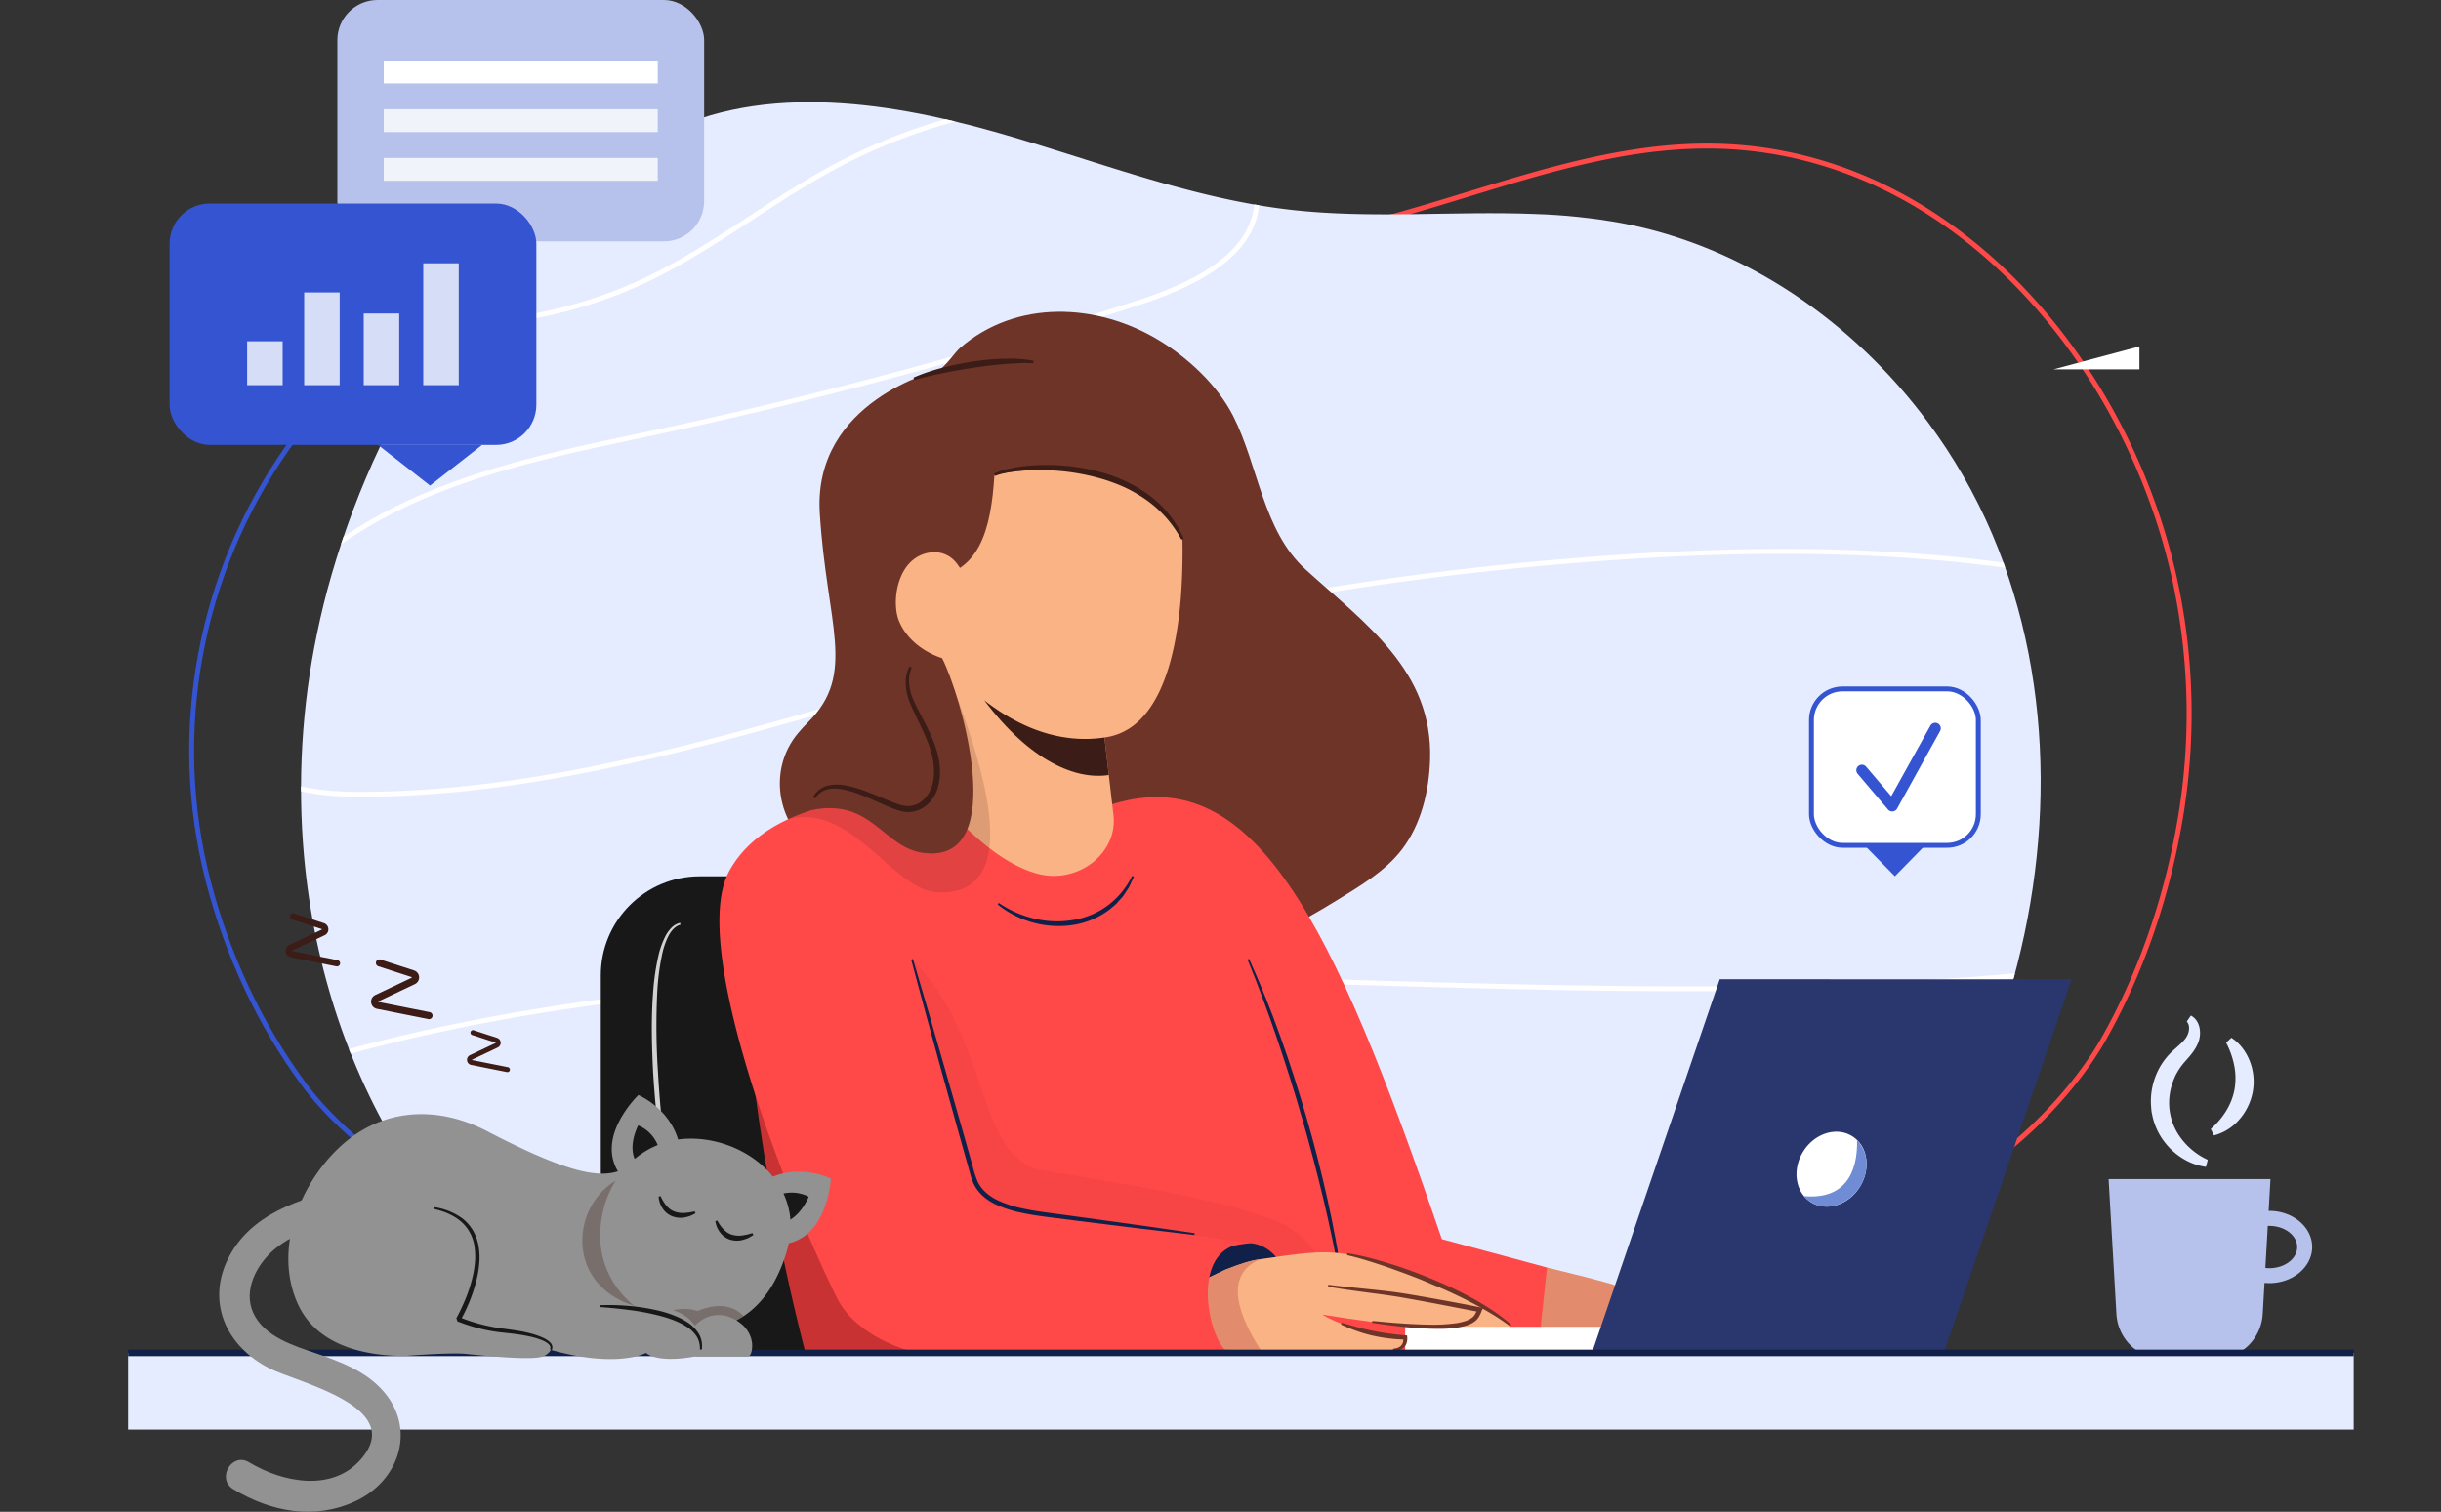
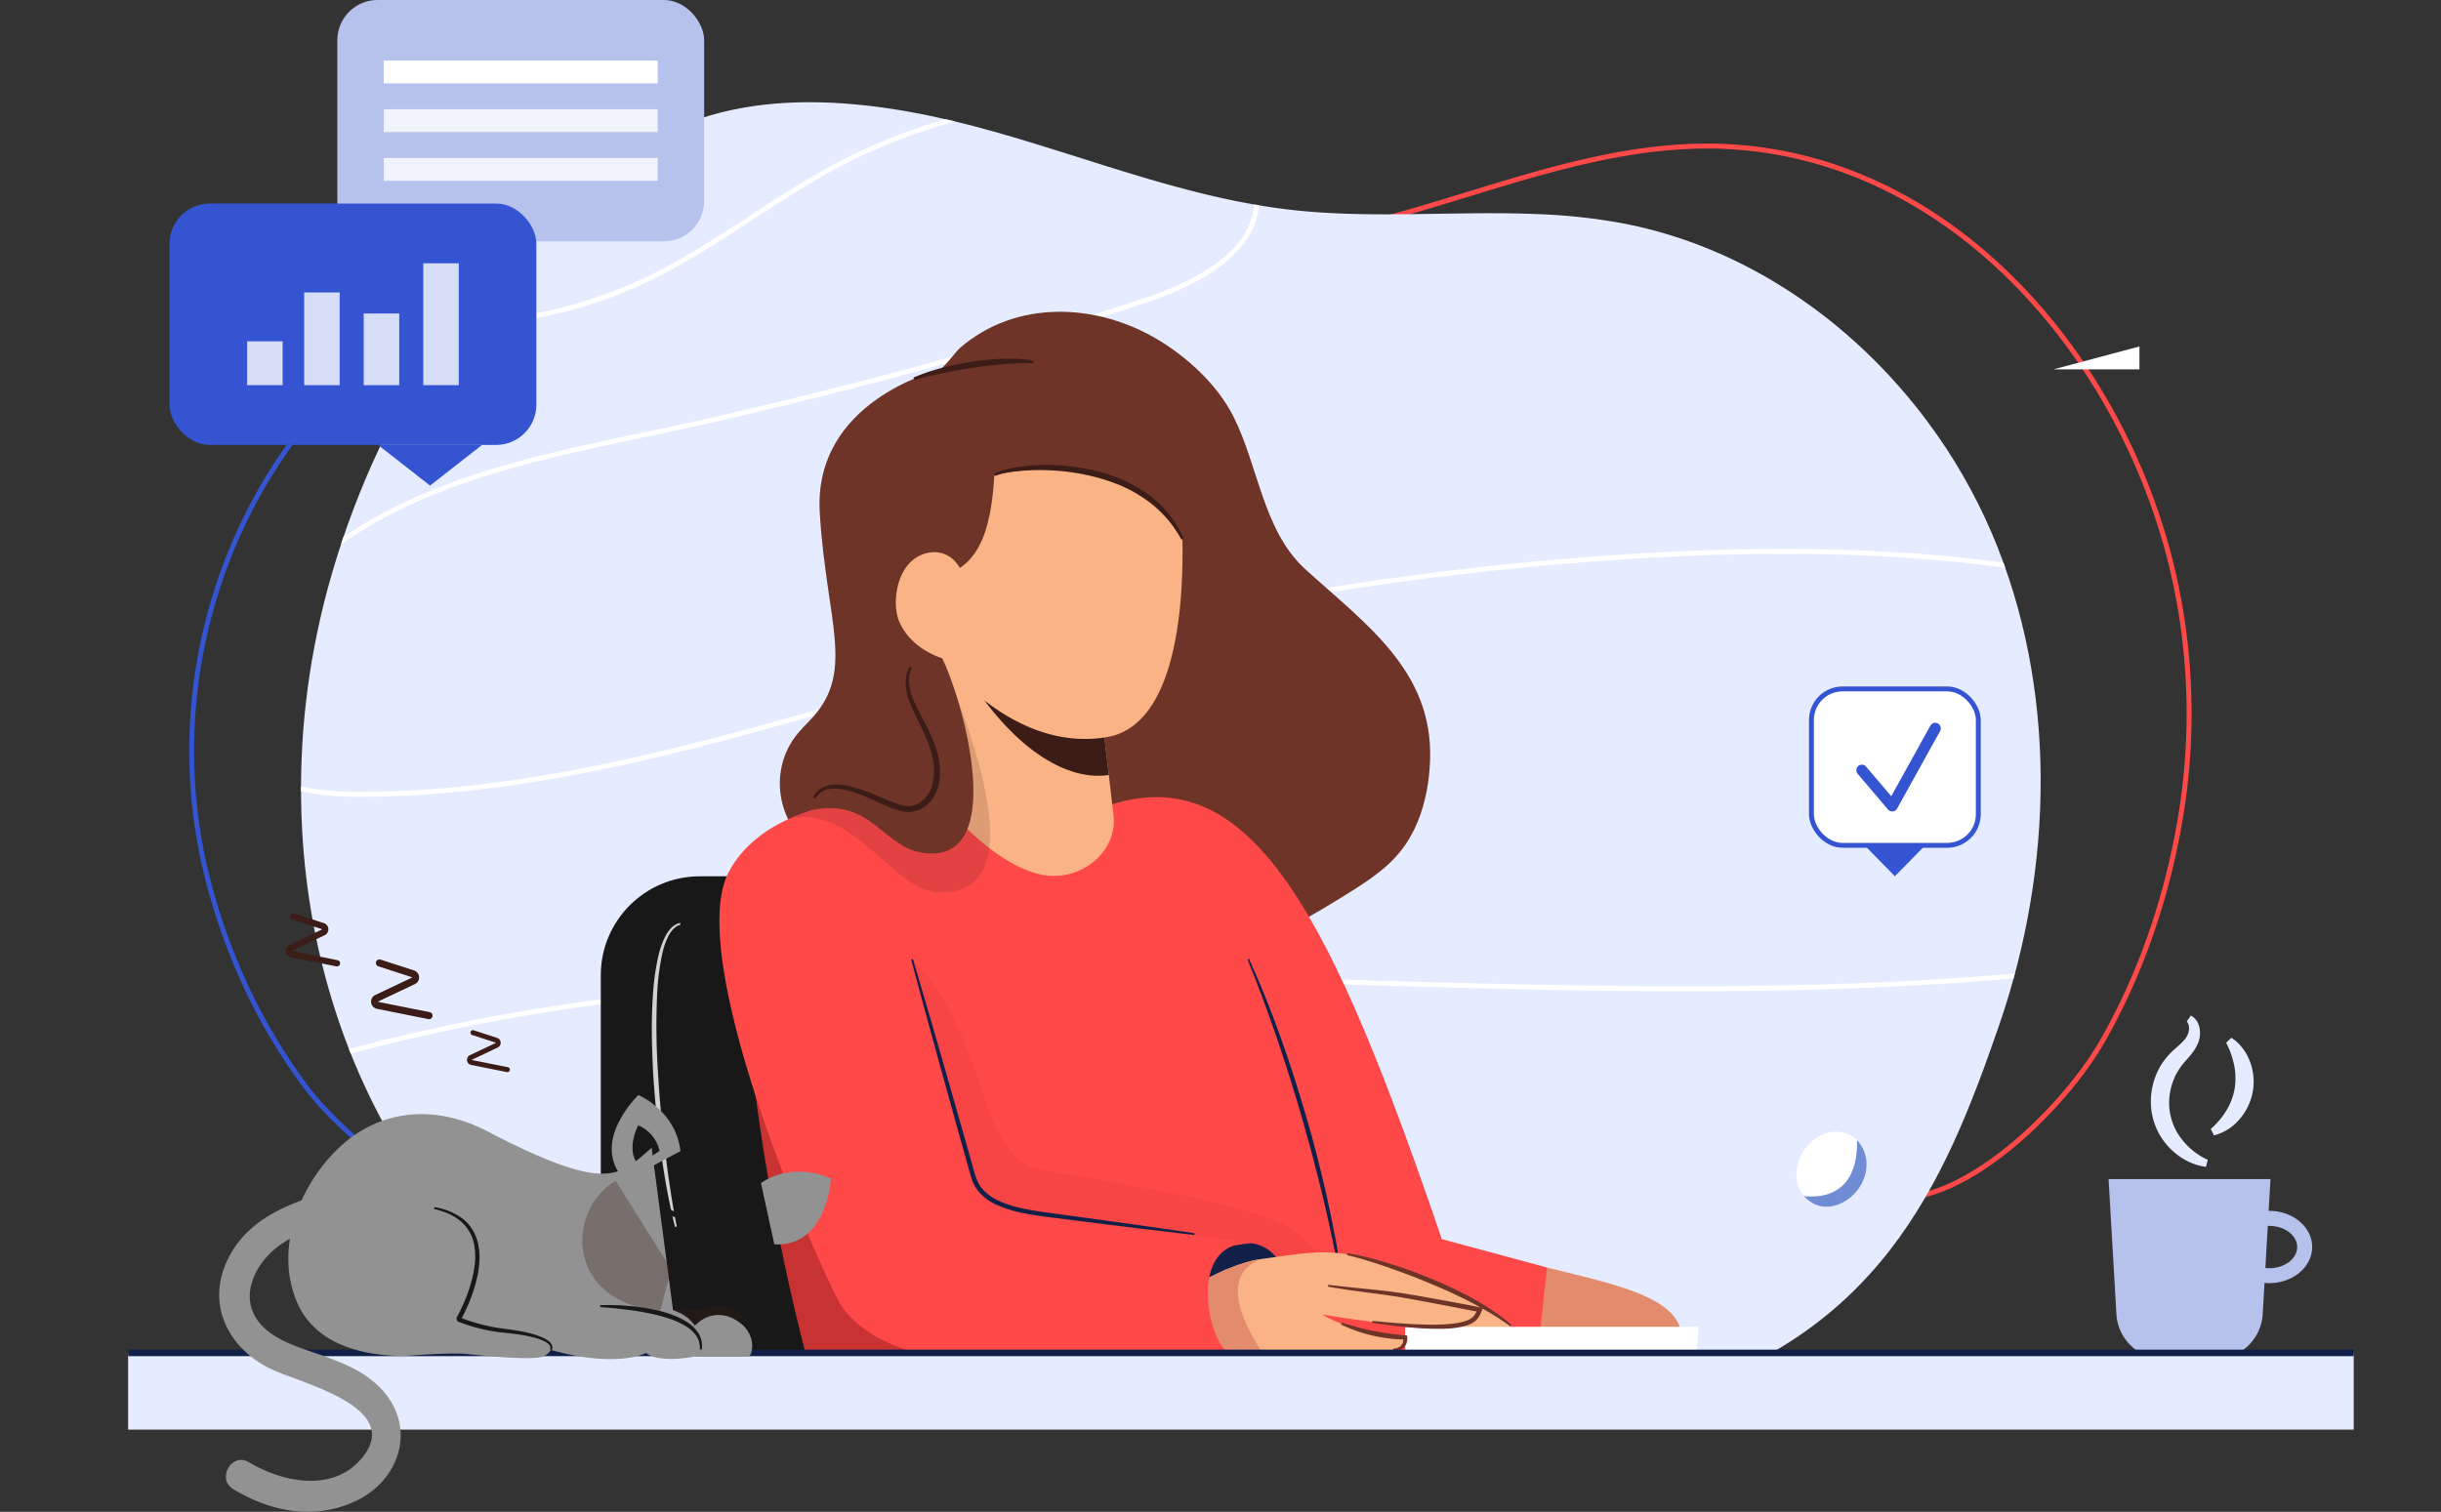
<svg xmlns="http://www.w3.org/2000/svg" id="Layer_1" data-name="Layer 1" viewBox="0 0 1874.01 1161">
  <rect x="0" y="0" width="1874.01" height="1161" fill="#333333" stroke="none" />
  <defs>
    <style>.cls-1,.cls-20,.cls-4,.cls-5{fill:none;}.cls-2{fill:#b7c2ec;}.cls-3{fill:#e5ecff;}.cls-4{stroke:#ff4949;stroke-width:3.82px;}.cls-20,.cls-23,.cls-4,.cls-5{stroke-miterlimit:10;}.cls-23,.cls-5{stroke:#3454d1;stroke-width:3.75px;}.cls-6{clip-path:url(#clip-path);}.cls-7{fill:#e6ecff;}.cls-11,.cls-23,.cls-8{fill:#fff;}.cls-9{fill:#e28b6d;}.cls-10{fill:#181818;}.cls-11,.cls-27{opacity:0.8;}.cls-12{fill:#c93232;}.cls-13{fill:#6f3428;}.cls-14{fill:#ff4949;}.cls-15{fill:#e23b3b;}.cls-15,.cls-26{opacity:0.3;}.cls-16{fill:#102048;}.cls-17{fill:#f9b384;}.cls-18{fill:#29376e;}.cls-19{fill:#708cd5;}.cls-20{stroke:#102048;stroke-width:5px;}.cls-21,.cls-22,.cls-26{fill:#3c1c16;}.cls-22{opacity:0.15;}.cls-24{fill:#3454d1;}.cls-25{fill:#929292;}</style>
    <clipPath id="clip-path" transform="translate(-57.31 -568.42)">
      <path class="cls-1" d="M1592,1356c-42.07,121.74-92.32,242-267.1,288.4l-755.42-8C399.21,1556,306.19,1397.2,290.71,1225.92a584.19,584.19,0,0,1,10.1-171.54q4.65-22.5,11.1-44.73c39-134.55,121.63-261.4,244.5-332.95,79-46,180.15-30.8,264-7.2,75.6,21.27,149.45,51.07,227.5,60,62.18,7.13,125.43.8,187.8,3.25a455.48,455.48,0,0,1,66.5,7c94.23,17.7,177.75,75.47,235.08,152.72a420.45,420.45,0,0,1,49.3,85.7C1637.06,1096.75,1634,1234.23,1592,1356Z" />
    </clipPath>
  </defs>
  <path class="cls-2" d="M1799.48,1498.31l-.48,0,1.41-24.44H1676.12l6,103.66a36.72,36.72,0,0,0,36.66,34.6h39a36.73,36.73,0,0,0,36.67-34.6l1.38-23.92c1.21.11,2.44.18,3.68.18,18.15,0,32.91-12.45,32.91-27.75S1817.63,1498.31,1799.48,1498.31Zm0,44a27,27,0,0,1-3-.19l1.86-32.28c.38,0,.76,0,1.15,0,11.81,0,21.41,7.3,21.41,16.26S1811.29,1542.32,1799.48,1542.32Z" transform="translate(-57.31 -568.42)" />
  <path class="cls-3" d="M1750.85,1464.5c-12.19-1.58-23.69-8.65-31.53-18.73a50,50,0,0,1-8.76-17.23c-.5-1.56-.78-3.17-1.13-4.77s-.54-3.23-.62-4.86a52.06,52.06,0,0,1,0-9.75,54.22,54.22,0,0,1,5.29-18.64,50.54,50.54,0,0,1,5.12-8.29,51.77,51.77,0,0,1,6.46-7.06c2.19-2,4.3-3.79,6.1-5.56a30.36,30.36,0,0,0,2.5-2.62,17.66,17.66,0,0,0,1.86-2.64,12.69,12.69,0,0,0,1.74-6,7.66,7.66,0,0,0-1.73-5.48l3.13-4.56a12.05,12.05,0,0,1,4.28,3.76,15.78,15.78,0,0,1,2.26,5.16,20.52,20.52,0,0,1-.5,10.8c-2.47,7.06-7.18,11.68-10.7,15.8a48.3,48.3,0,0,0-4.54,6c-.7,1-1.26,2.11-1.88,3.16s-1.13,2.18-1.58,3.33a48.49,48.49,0,0,0-3.76,14.2,45.08,45.08,0,0,0,6.31,28.26,53.28,53.28,0,0,0,23.09,20.32Z" transform="translate(-57.31 -568.42)" />
  <path class="cls-3" d="M1754.57,1435.41A59.92,59.92,0,0,0,1766.7,1421a48.21,48.21,0,0,0,6.19-16.49,50.93,50.93,0,0,0-.27-17.57,65.52,65.52,0,0,0-6.25-17.79l4-3.8c6.46,4.12,11.33,10.7,14.17,18a43.56,43.56,0,0,1,2.23,23.59,44.62,44.62,0,0,1-10.36,21.29,38.6,38.6,0,0,1-19.39,12.13Z" transform="translate(-57.31 -568.42)" />
  <path class="cls-4" d="M773.44,1636.83c-158.72-30.74-270.83-123.22-322.87-266.48-82.77-227.88,5.92-563.8,243.22-637.61,94-29.23,209.38,23.11,305.93,22.4,135.6-1,257.55-84.22,392.26-73.61,175.37,13.82,303.57,175.38,336.45,339.31A484.41,484.41,0,0,1,1732,1192c-9.82,61.55-29.82,121.86-60.18,175.19-26.15,45.95-86.62,106.78-138.06,119Z" transform="translate(-57.31 -568.42)" />
  <path class="cls-5" d="M1198.3,1611.38c156.86-38.73,276.72-155.7,318-289.54,65.73-212.9-48.71-512.43-292.31-563.46-49.48-10.36-101.63-7.74-151.83-1.94-82,9.48-166.12,21.39-248.76,18.75-80.37-2.56-158.31-26.19-239.3-24.37-267.69,6-428,261.67-366.57,495.75,14.52,55.32,39.15,108.82,73.65,155.27,29.71,40,95,91.25,147.5,98.9Z" transform="translate(-57.31 -568.42)" />
  <g class="cls-6">
    <path class="cls-7" d="M1592,1356c-42.07,121.74-92.32,242-267.1,288.4l-755.42-8C399.21,1556,306.19,1397.2,290.71,1225.92a584.19,584.19,0,0,1,10.1-171.54q4.65-22.5,11.1-44.73c39-134.55,121.63-261.4,244.5-332.95,79-46,180.15-30.8,264-7.2,75.6,21.27,149.45,51.07,227.5,60,62.18,7.13,125.43.8,187.8,3.25a455.48,455.48,0,0,1,66.5,7c94.23,17.7,177.75,75.47,235.08,152.72a420.45,420.45,0,0,1,49.3,85.7C1637.06,1096.75,1634,1234.23,1592,1356Z" transform="translate(-57.31 -568.42)" />
    <path class="cls-8" d="M155,1540.33c-3.44-41.82,20-86.92,61.11-117.69,37.47-28,83.7-42.32,128.08-53.58,246.58-62.59,507-55.12,758.91-47.9,225.09,6.46,457.86,13.13,680.69-30,31.73-6.14,65.07-13.62,93.45-31.22,30.48-18.91,49.78-48.54,50.36-77.31,1.1-54-57.36-90.94-92.3-108.18-132.69-65.48-296-90.11-513.8-77.54a2461.14,2461.14,0,0,0-488.77,78.47c-36,9.57-72.65,20.16-108.06,30.39-126.76,36.65-257.82,74.53-391.5,74.53h-2c-36.29-.1-82.88-7.45-98.76-41.88-11.21-24.3-1.78-52,8.1-70.92,33-63.31,95.48-100.21,142.08-120,52.33-22.24,109.21-34.34,164.2-46l19.58-4.18a3708.17,3708.17,0,0,0,365-98.41c56.64-18.42,85.7-42.38,88.86-73.24,2.8-27.38-17.29-51.35-38.45-63-25.34-13.92-55.29-15.73-78.54-15.74h-.33a432.19,432.19,0,0,0-201.45,49.82c-22.89,12.1-45,26.51-66.34,40.44-28.27,18.44-57.51,37.51-89,51.54C485.1,815.81,413,825.8,331.59,818.38c-62.82-5.73-110.7-21.15-146.38-47.15-21.53-15.69-39.5-35.92-56.88-55.5-21.12-23.78-43-48.37-71-64.34l1.86-3.26c28.6,16.28,50.65,41.11,72,65.12,17.24,19.42,35.08,39.5,56.28,55,35.12,25.59,82.39,40.78,144.51,46.44,80.7,7.36,152.24-2.52,212.6-29.38,31.24-13.9,60.35-32.89,88.5-51.25,21.43-14,43.59-28.43,66.63-40.62a436.1,436.1,0,0,1,203.21-50.25h.33c23.7,0,54.26,1.87,80.35,16.2,22.24,12.21,43.34,37.55,40.37,66.63-3.33,32.49-33.23,57.49-91.43,76.43a3709.32,3709.32,0,0,1-365.38,98.5q-9.78,2.11-19.59,4.19C492.7,916.74,436,928.8,384,950.9c-46,19.57-107.71,56-140.22,118.3-9.49,18.2-18.58,44.71-8,67.62,15,32.64,60.16,39.6,95.36,39.7h2c133.16,0,264-37.81,390.47-74.38,35.43-10.24,72.06-20.83,108.14-30.41a2464.83,2464.83,0,0,1,489.51-78.59c218.52-12.62,382.38,12.14,515.68,77.91,35.74,17.64,95.53,55.59,94.39,111.63-.61,30-20.59,60.84-52.14,80.42-28.91,17.94-62.64,25.5-94.7,31.71-223.24,43.24-456.22,36.56-681.52,30.1-251.61-7.21-511.8-14.67-757.88,47.79-44,11.16-89.81,25.31-126.75,52.94-40.12,30-63,73.84-59.62,114.39Z" transform="translate(-57.31 -568.42)" />
  </g>
  <path class="cls-9" d="M1245,1541.8c51,13.07,121.08,24.8,98.75,68.4l-127.07-.12Z" transform="translate(-57.31 -568.42)" />
  <rect class="cls-10" x="461.24" y="672.96" width="274.89" height="403.01" rx="75.99" />
  <path class="cls-11" d="M579.77,1278.53c-4.62,1.21-7.73,5.43-9.82,9.73a62.91,62.91,0,0,0-4.51,14,188.1,188.1,0,0,0-3.62,29.51,536.64,536.64,0,0,0,.61,59.75q1.71,29.87,5.37,59.61,1.74,14.87,4,29.67c1.47,9.87,3.11,19.72,5.12,29.5l-1.43.32c-2.39-9.73-4.44-19.54-6.27-29.39s-3.31-19.76-4.69-29.68q-4-29.79-5.82-59.82c-1-20-1.53-40.1-.07-60.16a184.83,184.83,0,0,1,4.31-29.89,65.1,65.1,0,0,1,5.2-14.31,27.13,27.13,0,0,1,4.48-6.31,13.85,13.85,0,0,1,6.79-3.93Z" transform="translate(-57.31 -568.42)" />
  <path class="cls-12" d="M626.79,1305.09s7.78,157.73,56.74,331.25H817.32Z" transform="translate(-57.31 -568.42)" />
  <path class="cls-13" d="M688.16,1224.57c-33.61-18.29-42.83-63.61-18.28-93,2.36-2.84,5-5.7,7.89-8.6,37.51-37.36,14.14-74.74,8.89-160.7s90.44-109.33,90.62-109.38c4.51-1.1,13.25-14,16.94-17.18C837.4,798.23,899.34,801,946.68,829.5c22.52,13.56,45.18,34.44,57.37,58.4,19.33,38,22.83,88.06,55.38,117.65,46.41,42.18,97.88,78,95.8,146-.73,24.17-6.78,49.7-21.51,69.07-12.84,16.88-32.39,28.21-50,39.13-28.69,17.75-59,33.45-91,44-31,10.21-62.36,19.38-93.79,28.13l-8.92,2.47Z" transform="translate(-57.31 -568.42)" />
  <path class="cls-14" d="M906.94,1187.42c112.37-38.58,173.4,87.19,257.32,332.59L1245,1541.8l-9.38,87.39-29.46,6.14-240.56,1Z" transform="translate(-57.31 -568.42)" />
  <rect class="cls-3" x="98.36" y="1038.96" width="1708.64" height="58.89" />
  <polygon class="cls-14" points="691.33 600.72 942.61 663.61 1048.19 979.97 695.5 990.71 672.17 756.81 691.33 600.72" />
  <path class="cls-15" d="M757.5,1305.09c61.74,62.16,48.09,153.23,100.83,162.27,34.92,6,134.14,20.16,181.48,39.89,9.58,4,36,23.64,31.91,41.08-2.64,11.24-37.86,2.24-37.86,2.24L770.18,1524.1l-55.84-129.2Z" transform="translate(-57.31 -568.42)" />
  <path class="cls-16" d="M974.4,1532.92c1.79-2.83,39.6-10.33,43.87-9.74,14.06,1.92,21.74,12.93,25.13,21.36L987.46,1574Z" transform="translate(-57.31 -568.42)" />
  <path class="cls-16" d="M1016.25,1304.81l6.49,14.79c2.14,5,4.13,10,6.21,14.92,4,10,7.83,20.07,11.43,30.22,7.31,20.26,13.78,40.82,19.85,61.49s11.32,41.57,16.06,62.58c2.29,10.52,4.5,21.07,6.46,31.66s3.57,21.25,5,31.93l-1.39.2q-2.64-15.9-6-31.65c-2.16-10.52-4.57-21-7-31.44q-7.47-31.34-16.43-62.3c-5.87-20.66-12.4-41.13-19.29-61.47-3.4-10.19-7.1-20.28-10.83-30.34-1.91-5-3.75-10.07-5.72-15.07l-6-15Z" transform="translate(-57.31 -568.42)" />
  <path class="cls-17" d="M1217.11,1586.3s-10.57,12.5-43.95.32c-15.72,1.83-45,.43-100.6-8.64,0,0,20.2,14.12,65.88,16.54,0,0-2,13.46-26,12.86-29-.73-32.32-2.48-58.72-1.38-5.4.23-17.15,0-29.88-.42-22.2-.73-47.42-1.91-47.42-1.91l-22-39.32,43.9-21c13.47-5.27,20.2-7.09,26.75-8,28.35-4,46.25-7.22,66.57-3.72C1114.19,1535.45,1183.16,1558.32,1217.11,1586.3Z" transform="translate(-57.31 -568.42)" />
  <path class="cls-9" d="M1025,1604.9l-1.23.68c-22.2-.73-47.42-1.91-47.42-1.91l-22-39.32,43.9-21c13.47-5.27,20.2-7.09,26.75-8C1008.9,1541.88,995.69,1559.13,1025,1604.9Z" transform="translate(-57.31 -568.42)" />
  <path class="cls-14" d="M852.22,1187c-57.12-11.7-196.31-21.44-235.2,50.62-32,59.33,48.24,258,83,327.87,14.31,28.76,55.87,43,72,43.1l229.49-1.32c-15.44-3.58-35.23-86.43,16.73-84.08l-190-26.48a26,26,0,0,1-18.15-11.41c-2.75-4.15-5.94-9.4-7.57-15.37l-53.94-197.6Z" transform="translate(-57.31 -568.42)" />
  <polygon class="cls-8" points="1302.68 1040.16 1078.78 1040.02 1078.78 1018.9 1303.98 1018.9 1302.68 1040.16" />
-   <polygon class="cls-18" points="1491.86 1040.16 1221.76 1040.08 1320.28 752 1590.37 752.09 1491.86 1040.16" />
  <path class="cls-8" d="M1485.14,1479.88c-8.28,13.22-23.75,18.64-35.55,12.84a17.83,17.83,0,0,1-2-1.12c-12-7.5-14.65-24.95-5.9-38.93s25.57-19.25,37.6-11.72a22.9,22.9,0,0,1,8.25,9.12C1491.79,1458.65,1491.24,1470.12,1485.14,1479.88Z" transform="translate(-57.31 -568.42)" />
  <path class="cls-19" d="M1485.14,1479.88c-8.28,13.22-28.62,22.83-42.88,7.11,30.93,2.8,41.34-17.46,40.76-43.06C1493.6,1455.62,1491.24,1470.12,1485.14,1479.88Z" transform="translate(-57.31 -568.42)" />
  <path class="cls-13" d="M1091.73,1530.85c11.48,1.7,22.59,4.9,33.61,8.32s21.83,7.48,32.47,11.95a301,301,0,0,1,31.23,15c10.07,5.66,19.88,12,28.54,19.66l-.93,1.13c-4.59-3.4-9.32-6.6-14.22-9.53s-9.87-5.76-14.94-8.38c-10.14-5.27-20.51-10.12-31.12-14.41-10.48-4.62-21.24-8.54-32-12.38q-8.1-2.85-16.32-5.36c-5.46-1.71-11-3.28-16.54-4.51Z" transform="translate(-57.31 -568.42)" />
  <path class="cls-13" d="M1087.28,1584.16l12.08,3.45c4,1.08,8.07,2,12.14,2.84s8.16,1.48,12.28,2.06,8.25,1,12.4,1.37l1.38.13.11,1.2a11.42,11.42,0,0,1-.45,4.46,8.23,8.23,0,0,1-2.42,3.81,9.23,9.23,0,0,1-3.93,1.91,18.55,18.55,0,0,1-2.06.29l-2,0v-1.47l1.81-.27a17.64,17.64,0,0,0,1.7-.48,6.77,6.77,0,0,0,2.73-1.77,5.81,5.81,0,0,0,1.42-2.75,8.45,8.45,0,0,0,.08-3.16l1.49,1.33a122.56,122.56,0,0,1-25.28-3.09,109.94,109.94,0,0,1-12.23-3.6,126.74,126.74,0,0,1-11.73-4.84Z" transform="translate(-57.31 -568.42)" />
  <path class="cls-13" d="M1077.05,1555.05c9.71,1.24,19.48,2.19,29.25,3.19s19.54,2,29.31,3.57,19.38,3.32,29.05,5.07,19.32,3.54,28.95,5.49l2.28.46-1,2.12a28.27,28.27,0,0,1-2.49,5.19,14.88,14.88,0,0,1-2.07,2.42,27.13,27.13,0,0,1-2.54,1.79c-3.54,2.07-7.33,2.77-11,3.49-7.46,1.22-14.88,1.17-22.25.93-3.69-.14-7.37-.3-11-.63s-7.34-.53-11-1c-7.31-.76-14.58-1.8-21.84-2.85l.18-1.46c7.31.6,14.58,1.42,21.88,1.85,3.65.28,7.29.5,10.94.66s7.29.3,10.93.34a129.16,129.16,0,0,0,21.61-1.26c3.44-.69,7-1.44,9.8-3.15.71-.4,1.29-.93,2-1.38a11.33,11.33,0,0,0,1.47-1.77,26.24,26.24,0,0,0,2.17-4.73l1.31,2.58c-19.28-3.64-38.54-7.52-57.85-10.87-9.6-1.75-19.35-2.92-29.08-4.23s-19.47-2.59-29.16-4.38Z" transform="translate(-57.31 -568.42)" />
  <line class="cls-20" x1="98.36" y1="1038.96" x2="1807.01" y2="1038.96" />
-   <path class="cls-16" d="M824.12,1261.86a81.63,81.63,0,0,0,27.19,12,74.54,74.54,0,0,0,29.44,1.13,61.06,61.06,0,0,0,27-11.19,62.12,62.12,0,0,0,18.72-22.75l1.34.58c-1,2.33-2.11,4.67-3.21,7s-2.73,4.37-4.1,6.57-3.34,4-5,6-3.84,3.49-5.76,5.25a61.81,61.81,0,0,1-28.39,12.26A74.44,74.44,0,0,1,823.24,1263Z" transform="translate(-57.31 -568.42)" />
  <path class="cls-16" d="M758.18,1304.9l12.53,42.59L783,1390.14l12.21,42.68,6.06,21.35,3,10.68a79.19,79.19,0,0,0,3.3,10.3c2.75,6.45,8.31,11.22,14.6,14.51a85.26,85.26,0,0,0,20.56,6.85c7.17,1.54,14.42,2.58,21.78,3.53l22,3,44,6.08,43.94,6.33-.18,1.39-44.09-5.23-44.06-5.47-22-2.8c-7.32-.9-14.73-1.93-22-3.47a88.89,88.89,0,0,1-21.45-7.06c-6.74-3.46-13.17-8.84-16.23-16.18a16.81,16.81,0,0,1-1.07-2.73c-.31-.92-.66-1.86-.88-2.74L801,1465.8l-3-10.69-6-21.38L780.13,1391l-11.75-42.81-11.55-42.87Z" transform="translate(-57.31 -568.42)" />
  <path class="cls-17" d="M900.91,1097.65l11.25,96.87c3.35,28.84-27,53-57.85,45-17.61-4.57-36-16.76-55-35.08a22.38,22.38,0,0,1-6.81-13.84l-12-116.75Z" transform="translate(-57.31 -568.42)" />
  <path class="cls-21" d="M902.44,1110.82l6.12,52.75c-24.89,3.91-60-10.09-95.58-57.34Z" transform="translate(-57.31 -568.42)" />
  <path class="cls-17" d="M963.83,1027.9c-1.44,17.57-4.21,35.92-9.14,52.41-8.33,27.71-22.86,50.07-47.75,54.21-73.28,12.18-126.38-60.67-126.38-60.67L772,974.72l44.23-76.51,99-2.87,48.29,57.13A474.64,474.64,0,0,1,963.83,1027.9Z" transform="translate(-57.31 -568.42)" />
  <path class="cls-13" d="M769.67,1012.39c39.33-2.94,48.39-36.18,51.08-79.27,0,0,106.55-26.39,144.37,49.35l28.69,3.11L906.94,870.26l-135,16.11L745.53,974Z" transform="translate(-57.31 -568.42)" />
  <path class="cls-17" d="M790.48,999.47a21.47,21.47,0,0,0-18.38-6.87c-26.13,3.17-30.67,37.77-24.7,52.5,8.94,22,33.15,28.74,33.15,28.74l20.81-22C803,1028.93,800.42,1010.42,790.48,999.47Z" transform="translate(-57.31 -568.42)" />
  <path class="cls-22" d="M790.91,1100.43c14.36,40.83,58.54,156.14-13.62,153.24-34.78-1.39-65.34-68.85-114.91-56.12a131,131,0,0,1,18.53-7.16Z" transform="translate(-57.31 -568.42)" />
  <path class="cls-13" d="M780.55,1073.84c13.92,26.44,52.86,157.24-13.47,149.69-32-3.65-39.81-42.15-86.17-33.14Z" transform="translate(-57.31 -568.42)" />
  <path class="cls-21" d="M757.27,1081.1a25.13,25.13,0,0,0-2,11.9,40,40,0,0,0,2.86,11.9c3.22,7.59,7.52,15,11.29,22.69s7.22,15.76,8.76,24.48a54.61,54.61,0,0,1,.64,13.28,56.51,56.51,0,0,1-1.1,6.67,31.62,31.62,0,0,1-2.46,6.42,25.74,25.74,0,0,1-9.25,10.27,21.59,21.59,0,0,1-13.64,3.2c-4.77-.6-8.77-2.33-12.76-3.93s-7.85-3.38-11.71-5.12c-7.71-3.4-15.51-6.7-23.6-8.2a27.35,27.35,0,0,0-12,0,16.1,16.1,0,0,0-5.26,2.57,17.81,17.81,0,0,0-4,4.4l-1.62-.94a19.93,19.93,0,0,1,4.17-5.27,18.64,18.64,0,0,1,5.95-3.32,30.28,30.28,0,0,1,13.29-.76c8.7,1.34,16.79,4.49,24.71,7.66l11.74,4.88c3.87,1.53,7.84,3.08,11.54,3.48a16.83,16.83,0,0,0,10.68-2.63,22.38,22.38,0,0,0,7.55-8.49,27.05,27.05,0,0,0,2.15-5.43,52.42,52.42,0,0,0,1-5.89,50.26,50.26,0,0,0-.47-12.12c-1.34-8.06-4.48-15.84-8-23.48s-7.56-15.12-10.68-23.3a43.33,43.33,0,0,1-2.43-12.93,26,26,0,0,1,2.93-12.84Z" transform="translate(-57.31 -568.42)" />
  <path class="cls-21" d="M758.62,858.4a140.59,140.59,0,0,1,22.26-7.55,223,223,0,0,1,23-4.73,197.23,197.23,0,0,1,23.41-2.21c3.93-.1,7.86-.09,11.8.11a83,83,0,0,1,11.74,1.51l-.27,1.85c-3.85-.12-7.67-.25-11.51,0s-7.68.35-11.51.72q-11.5,1-22.95,2.75c-7.64,1.12-15.23,2.5-22.81,4-3.79.73-7.55,1.58-11.31,2.48s-7.47,1.87-11.21,2.88Z" transform="translate(-57.31 -568.42)" />
  <path class="cls-21" d="M820.32,932.28a42.69,42.69,0,0,1,10-3.54c3.4-.79,6.82-1.48,10.27-1.93a154.15,154.15,0,0,1,20.81-1.32,158.48,158.48,0,0,1,41.33,5.6c13.44,3.76,26.46,9.68,37.63,18.24A80.79,80.79,0,0,1,966,982.07l-1.69.8a87.91,87.91,0,0,0-26.45-30.18,107.18,107.18,0,0,0-17.4-10.16,134.31,134.31,0,0,0-19-6.88,168.55,168.55,0,0,0-40.12-6.12,159.11,159.11,0,0,0-20.37.5c-6.73.6-13.63,1.47-19.76,3.92Z" transform="translate(-57.31 -568.42)" />
  <path class="cls-21" d="M349.46,1305.34l25.71,8.33a5.65,5.65,0,0,1,.68,10.48l-28.07,13.31,0,.38,39.27,7.83A2.72,2.72,0,1,1,386,1351l-39.27-7.83a5.65,5.65,0,0,1-1.32-10.64l28.07-13.31,0-.38-25.7-8.33a2.72,2.72,0,1,1,1.67-5.18Z" transform="translate(-57.31 -568.42)" />
  <path class="cls-21" d="M283.1,1269.93l22.82,7.4a5,5,0,0,1,.61,9.3l-24.93,11.82,0,.34,34.87,7a2.42,2.42,0,0,1-.94,4.75l-34.88-7a5,5,0,0,1-1.17-9.46l24.93-11.82,0-.33-22.83-7.4a2.42,2.42,0,0,1,1.5-4.6Z" transform="translate(-57.31 -568.42)" />
  <path class="cls-21" d="M420.87,1359.59l18.1,5.87a4,4,0,0,1,.48,7.38l-19.77,9.37,0,.27,27.65,5.51a1.92,1.92,0,0,1-.75,3.76L419,1386.24a4,4,0,0,1-.93-7.5l19.77-9.37,0-.26-18.1-5.87a1.92,1.92,0,0,1,1.18-3.65Z" transform="translate(-57.31 -568.42)" />
  <rect class="cls-23" x="1390.68" y="529.05" width="128.11" height="120.11" rx="23.89" />
  <polygon class="cls-24" points="1454.73 672.9 1431.45 649.17 1478.02 649.17 1454.73 672.9" />
  <path class="cls-24" d="M1510,1191.56a4.24,4.24,0,0,1-3.24-1.5l-23.29-27.38a4.25,4.25,0,0,1,6.48-5.51l19.31,22.7,30.06-54.18a4.25,4.25,0,1,1,7.44,4.12l-33,59.56a4.27,4.27,0,0,1-3.3,2.17A3,3,0,0,1,1510,1191.56Z" transform="translate(-57.31 -568.42)" />
  <path class="cls-25" d="M323.9,1480.26c-35.67,8.45-75.24,20.16-92.16,56.12-16,34,.65,67,32.76,83,21.73,10.88,104.53,29.19,70.15,69.37-22.22,26-60.79,17.93-86.16,2.61-13.21-8-25.25,12.7-12.08,20.66,28.85,17.43,62,23.82,93.42,9.41,34.06-15.64,47.46-55.73,21.48-85-13.32-15-32.14-22.11-50.63-28.47-17.49-6-40.39-12.75-48.88-31.19-8-17.35,2.49-37.18,15.81-48.61,17.22-14.77,41.18-19.72,62.65-24.8,15-3.55,8.64-26.63-6.36-23.08Z" transform="translate(-57.31 -568.42)" />
  <path class="cls-25" d="M651.78,1524c40.56,2.37,43.47-50.45,43.47-50.45s-27.75-14.08-53.74,3.38Z" transform="translate(-57.31 -568.42)" />
-   <path class="cls-10" d="M654.07,1508c16.15-.25,24.1-20.55,24.1-20.55s-11.91-7.28-26.9.17Z" transform="translate(-57.31 -568.42)" />
  <path class="cls-25" d="M537.25,1475.14c-28.12-29.32,10.17-65.81,10.17-65.81s28.72,12,32.3,43.07Z" transform="translate(-57.31 -568.42)" />
  <path class="cls-10" d="M547.25,1462.87c-9.82-11.88,0-30.21,0-30.21s12.65,4.13,16.52,19.62Z" transform="translate(-57.31 -568.42)" />
  <path class="cls-25" d="M595.29,1604.83a10.11,10.11,0,0,1-7.83,5.89c-27.42,4.23-34.12-3.34-34.12-3.34s-21.83,12.14-73.13-2.31a11.8,11.8,0,0,1-6.8,5.26c-7.85,2.57-38.32-.08-58.17-2.16-12-1.27-47.15,1.56-47.15,1.56-32,0-68.4-8.56-82.48-40.68-17.82-40.65.93-89.38,31.15-118.47,32.25-31.11,75.28-33.91,114.4-13.53,94.9,49.45,102.08,33.32,126.43,12.83L574,1574.5c5.38,1.88,10.1,4.45,13.5,8a41.84,41.84,0,0,1,5.4,6.86C597.16,1596.23,596.76,1601.38,595.29,1604.83Z" transform="translate(-57.31 -568.42)" />
  <path class="cls-26" d="M530,1475.14c-38.05,22.36-39.3,93.19,34.16,100.11l8.41-32.13Z" transform="translate(-57.31 -568.42)" />
-   <path class="cls-25" d="M661.76,1527.8c-7.72,27.15-20.47,42.7-33.55,51.35a60.52,60.52,0,0,1-33.52,10.25,78.66,78.66,0,0,1-23.7-3.7c-29.1-9.15-52.88-34.65-52.88-68.15,0-42.3,30.73-74.72,69.4-74.72C631.79,1442.83,675.51,1479.38,661.76,1527.8Z" transform="translate(-57.31 -568.42)" />
  <path class="cls-26" d="M628.21,1579.15a60.52,60.52,0,0,1-33.52,10.25c-.6,0-1.18,0-1.78,0a41.84,41.84,0,0,0-5.4-6.86c-3.4-3.57-8.12-6.14-13.5-8,11.88-2.43,18.75.75,18.75.75s21.88-10.87,35.4,3.85Z" transform="translate(-57.31 -568.42)" />
  <path class="cls-25" d="M586.92,1591.26c-3.85,5.54-3.16,13.26,2.2,17.36a6.58,6.58,0,0,0,3.86,1.58h38.14c1.83,0,2.8-2,3.29-4.49,1.49-7.63-1.72-15.37-7.67-20.38C614.44,1575,598,1575.24,586.92,1591.26Z" transform="translate(-57.31 -568.42)" />
  <path class="cls-10" d="M518.1,1570.76a173.4,173.4,0,0,1,23.13.67,153.12,153.12,0,0,1,22.92,3.82,82.11,82.11,0,0,1,11.13,3.62,52.54,52.54,0,0,1,10.5,5.49,27.31,27.31,0,0,1,8.25,8.75,18.24,18.24,0,0,1,2,11.79l-1.4-.15a17.25,17.25,0,0,0-2.71-10.36A24.67,24.67,0,0,0,584,1587c-6.26-3.93-13.47-6.4-20.77-8.27a184.24,184.24,0,0,0-22.37-4.24c-7.55-1-15.17-1.76-22.79-2.29Z" transform="translate(-57.31 -568.42)" />
  <path class="cls-10" d="M390.8,1495.46a48.32,48.32,0,0,1,21.58,8.74,31.55,31.55,0,0,1,7.89,8.93,36.75,36.75,0,0,1,4.25,11.15,52.82,52.82,0,0,1,.91,11.82,81.28,81.28,0,0,1-1.47,11.67,117.49,117.49,0,0,1-7.07,22.24c-1.5,3.59-3.2,7.09-5.05,10.52l-.71,1.28-.38.66,0,0c.17.56-1.6-4.74-.83-2.49l.08,0,.17.06.33.13,2.64,1c1.77.68,3.56,1.3,5.35,1.9a139.38,139.38,0,0,0,22.11,5.24c7.46,1.06,15.3,1.9,22.81,3.79a60.43,60.43,0,0,1,11.09,3.77,18.35,18.35,0,0,1,5,3.31,6,6,0,0,1,1.73,2.76,4.46,4.46,0,0,1-.43,3.34l-1.23-.67c.75-1.5.06-3-1.28-4.17a16.75,16.75,0,0,0-4.67-2.74,59.05,59.05,0,0,0-10.82-3.16c-7.45-1.65-14.95-2.24-22.7-3.13a131,131,0,0,1-22.71-5.09c-1.85-.6-3.7-1.22-5.52-1.9l-2.72-1-.34-.13-.17-.07-.09,0c.75,2.23-1.07-3.06-.87-2.53l0,0,.33-.6.67-1.24c1.77-3.34,3.37-6.78,4.89-10.25a114.17,114.17,0,0,0,7-21.51,78,78,0,0,0,1.5-11.14,54.22,54.22,0,0,0-.62-11.11,30.93,30.93,0,0,0-10.69-18.76c-5.71-4.75-12.92-7.59-20.32-9.25Z" transform="translate(-57.31 -568.42)" />
  <path class="cls-10" d="M608,1505.75c2.67,4.92,6.29,9.32,11.12,10.83a18.74,18.74,0,0,0,7.69.65c1.34-.13,2.69-.5,4.07-.69,1.35-.4,2.71-.8,4.14-1.12l.69,1.4c-1.25.82-2.57,1.57-3.91,2.31a31.88,31.88,0,0,1-4.38,1.52,17.85,17.85,0,0,1-9.58-.22,15.7,15.7,0,0,1-7.82-5.69,18.48,18.48,0,0,1-3.52-8.59Z" transform="translate(-57.31 -568.42)" />
  <path class="cls-10" d="M564.48,1487c2.29,5.11,5.55,9.78,10.26,11.66a18.61,18.61,0,0,0,7.61,1.24c1.35,0,2.72-.28,4.11-.37,1.38-.29,2.77-.58,4.22-.79l.58,1.45c-1.32.72-2.69,1.36-4.08,2a33.51,33.51,0,0,1-4.48,1.18,17.92,17.92,0,0,1-9.54-1,15.65,15.65,0,0,1-7.35-6.28,18.44,18.44,0,0,1-2.85-8.83Z" transform="translate(-57.31 -568.42)" />
  <polyline class="cls-8" points="1642.49 266.07 1642.49 283.63 1576.56 283.63" />
  <rect class="cls-2" x="258.98" width="281.61" height="185.35" rx="30.86" />
  <rect class="cls-8" x="294.61" y="46.52" width="210.35" height="17.52" />
  <rect class="cls-11" x="294.61" y="83.91" width="210.35" height="17.52" />
  <rect class="cls-11" x="294.61" y="121.31" width="210.35" height="17.52" />
  <polygon class="cls-24" points="330.15 372.91 290.17 341.64 370.13 341.64 330.15 372.91" />
  <rect class="cls-24" x="130.17" y="156.32" width="281.61" height="185.35" rx="30.86" />
  <g class="cls-27">
    <rect class="cls-8" x="189.73" y="262.09" width="27.26" height="33.69" />
    <rect class="cls-8" x="233.51" y="224.58" width="27.26" height="71.21" />
    <rect class="cls-8" x="279.23" y="240.75" width="27.26" height="55.04" />
    <rect class="cls-8" x="324.94" y="202.2" width="27.26" height="93.58" />
  </g>
</svg>